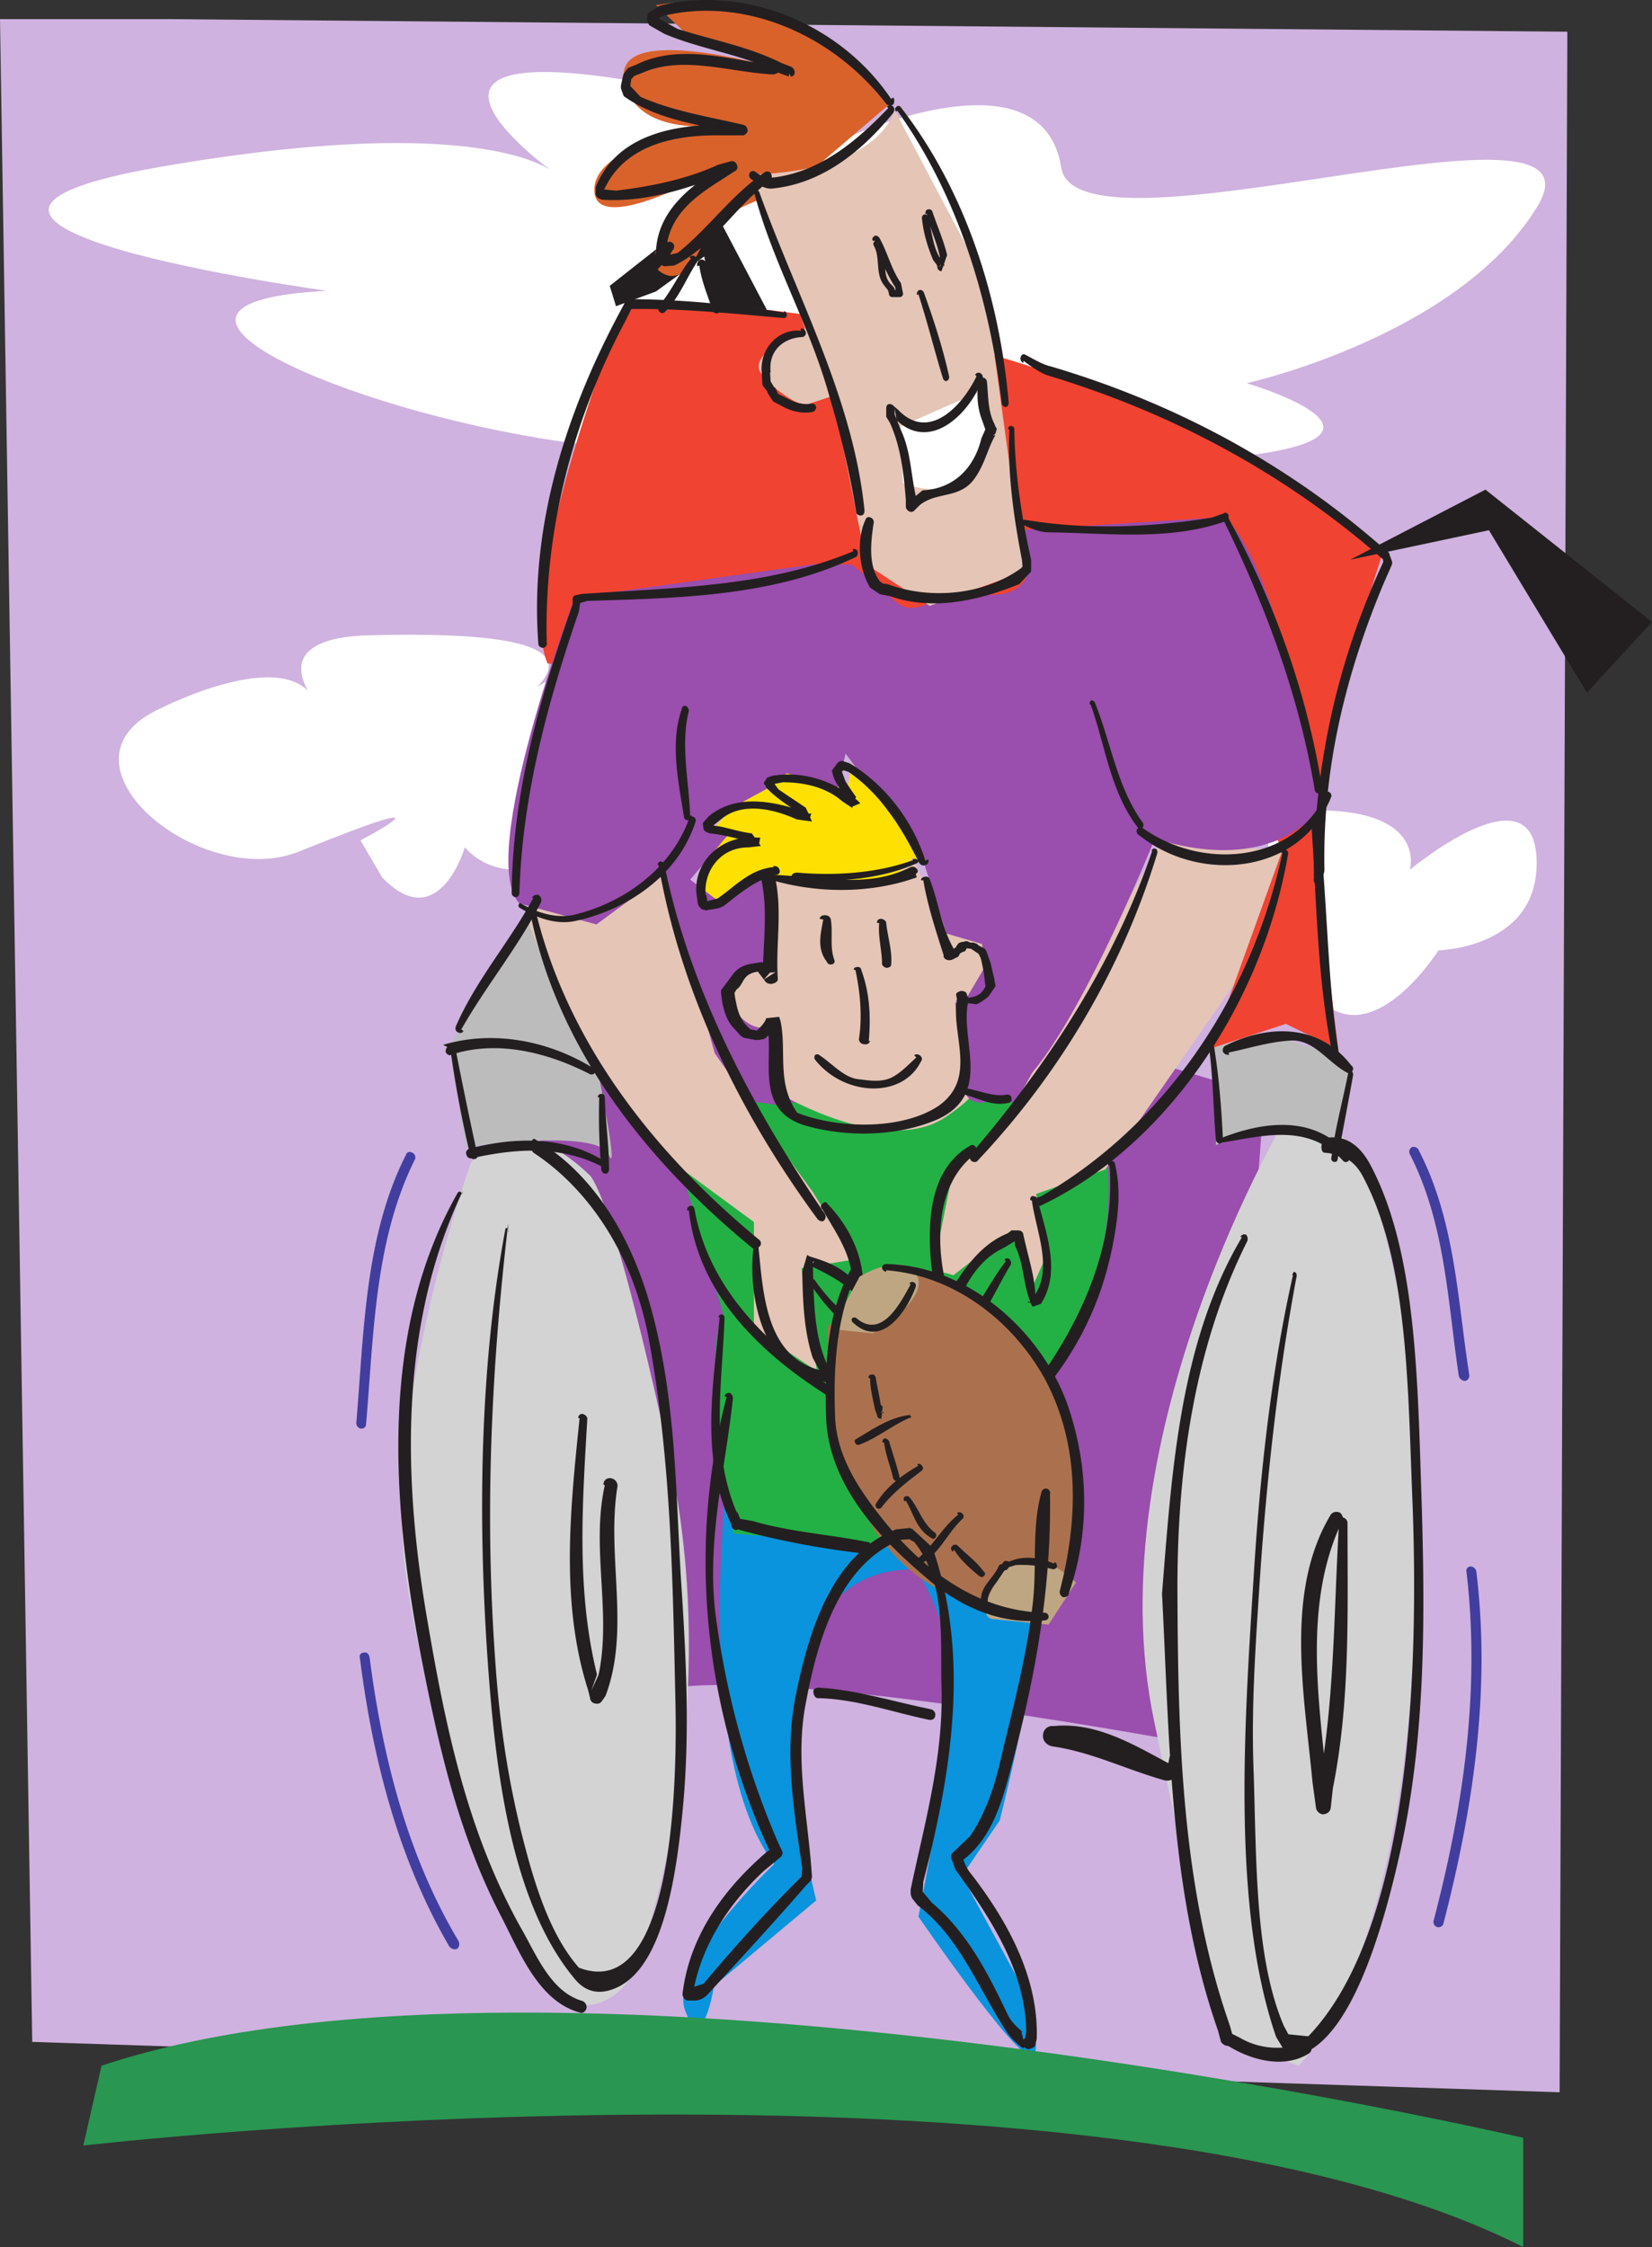
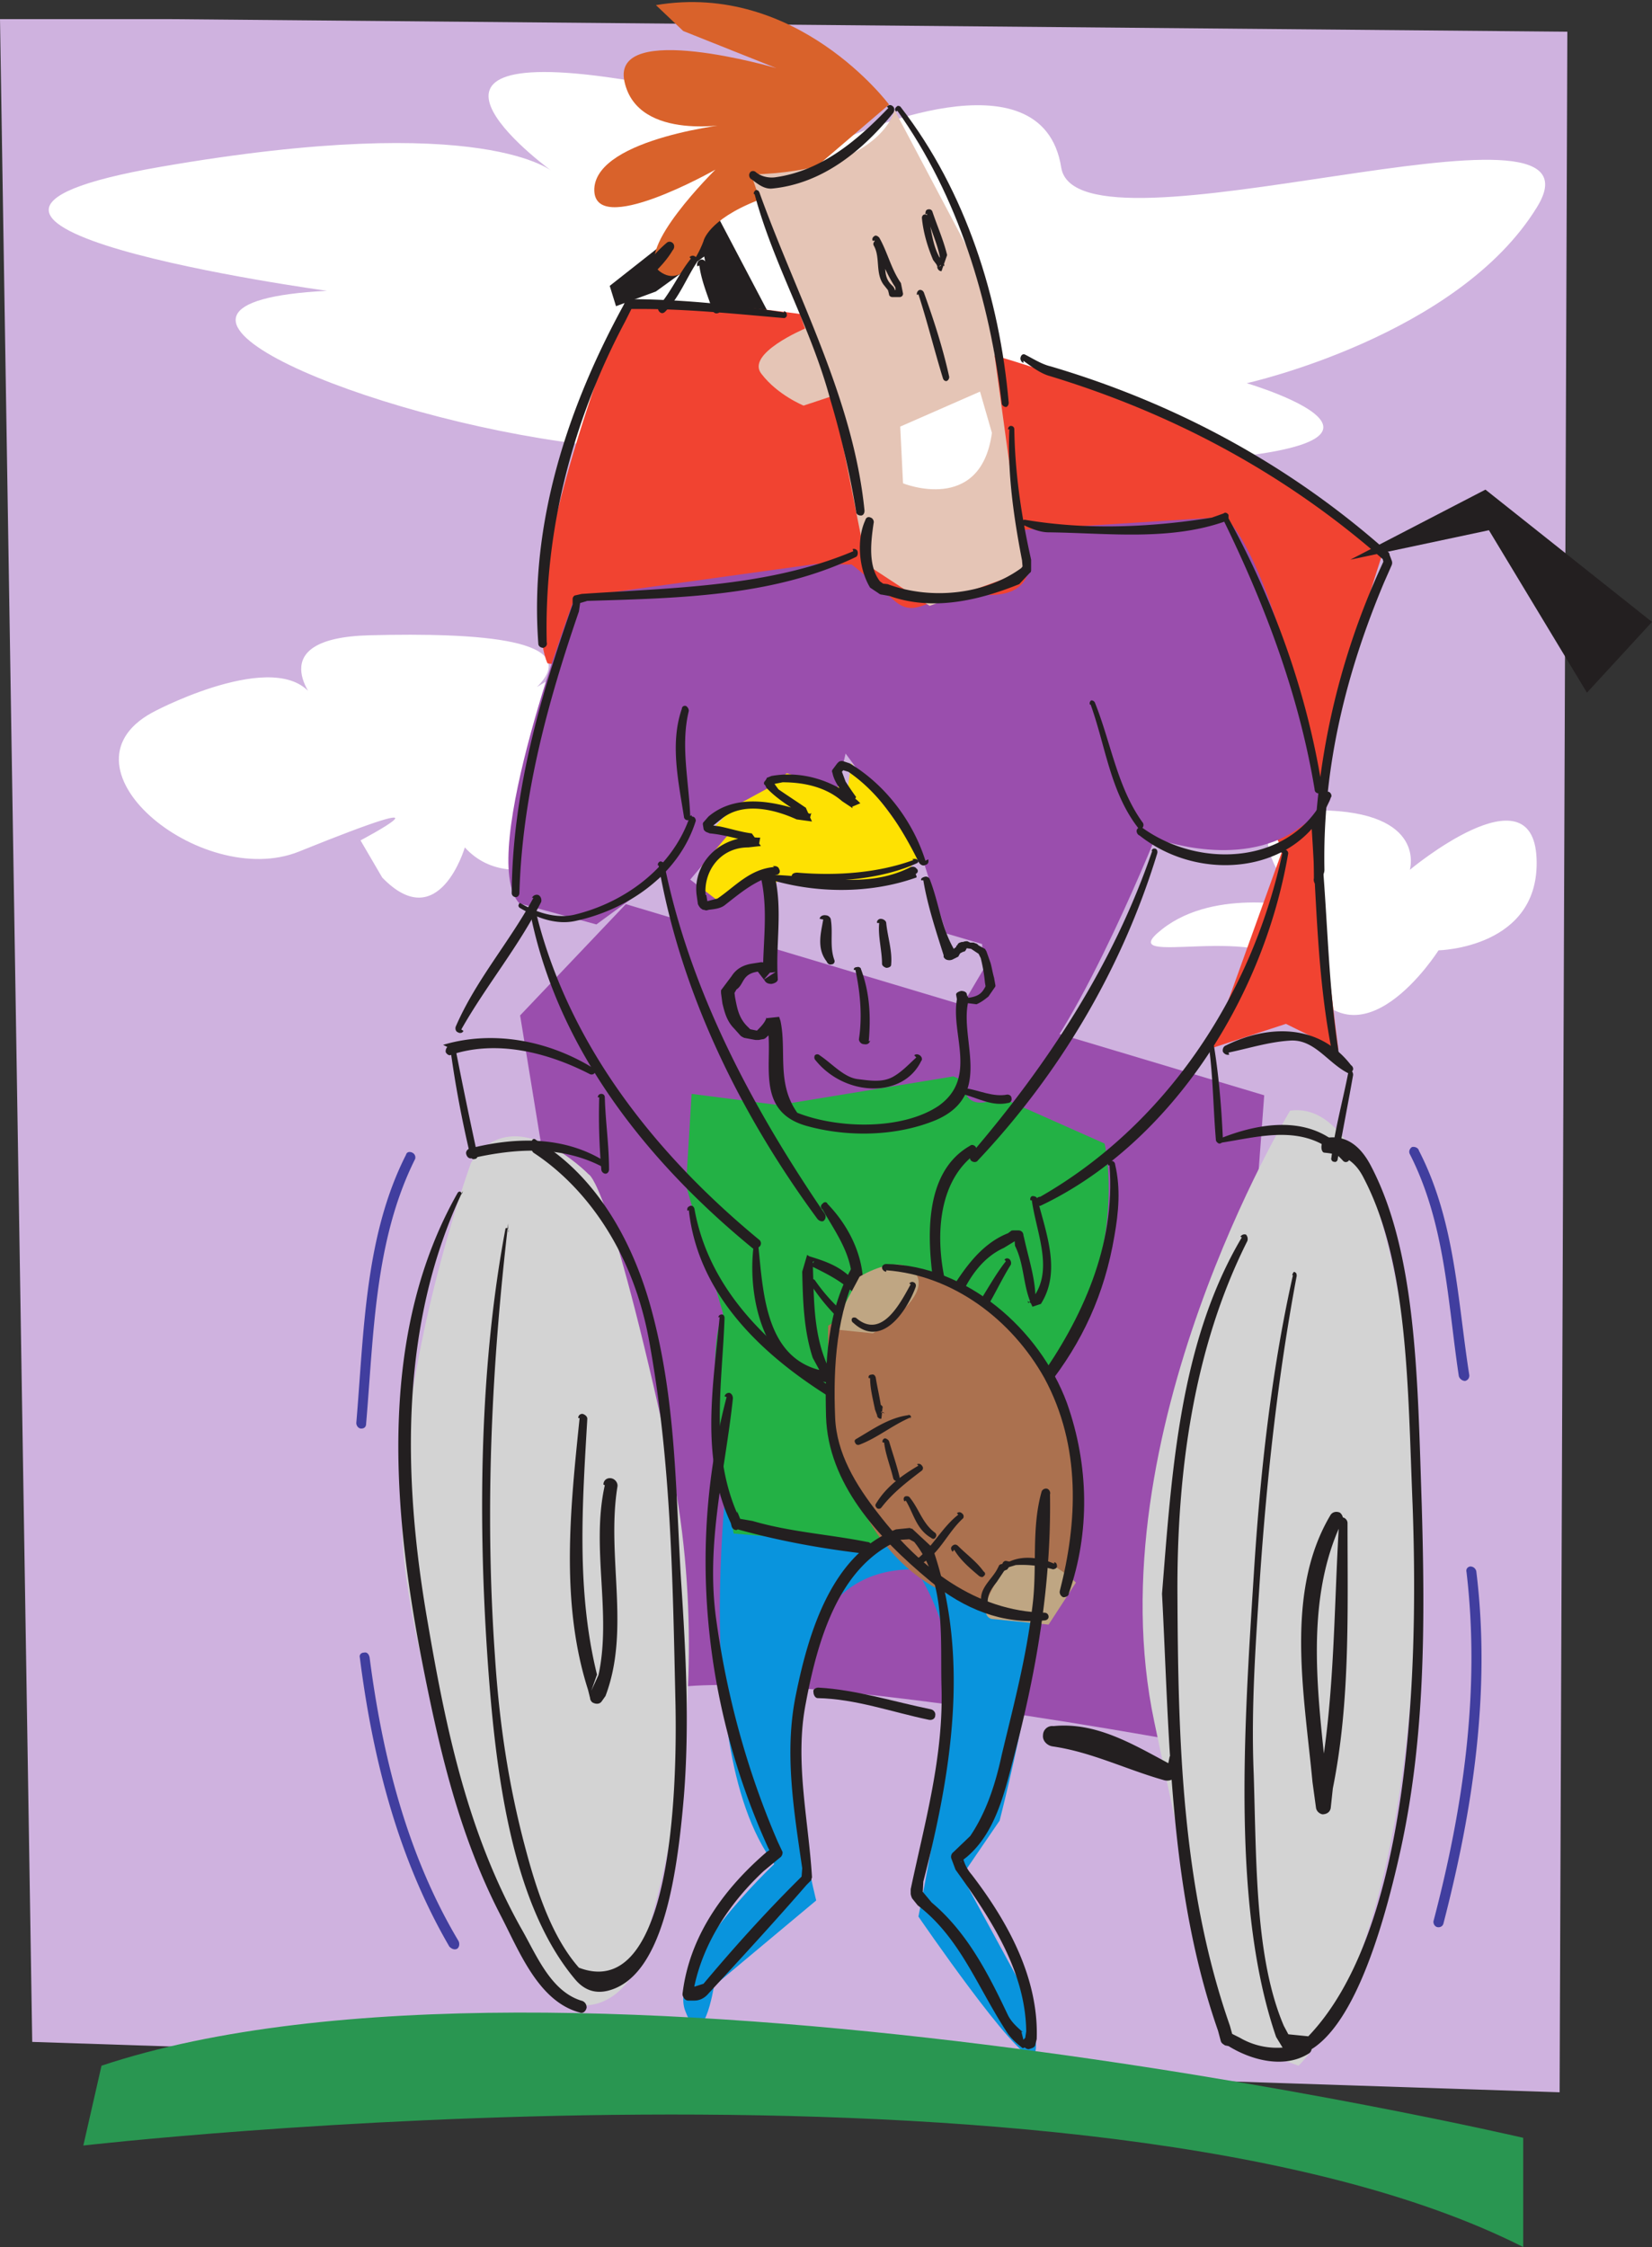
<svg xmlns="http://www.w3.org/2000/svg" width="159" height="216.179">
  <rect width="100%" height="100%" fill="#333333" stroke="none" />
  <path fill="#cfb2df" d="m16.305 1.84 134.547 1.21-.743 198.242-147.007-4.847L0 1.839h16.305" />
  <path fill="#fff" d="M102.14 16.12c1.548 9.633 53.426-8.69 45.813 3.77-7.613 12.465-27.96 16.977-27.96 16.977s23.784 7.007-14.079 7.812c-37.73.879-28.434-6.129-28.434-6.129s-3.03 6.871-23.582 3.906c-20.546-2.964-44.464-13.335-22.433-14.48 0 0-47.43-6.469-16.035-11.922 31.465-5.457 37.863.54 37.863.54S35.711 3.995 59.426 7.565c23.715 3.57 22.164 5.656 22.164 5.656s18.73-8.621 20.55 2.899M28.77 81.93c-9.434 3.773-24.254-8.419-13.676-13.606 0 0 12.531-6.532 15.293-.809 0 0-5.457-6.129 5.187-6.398 10.645-.27 20.684.402 16.102 4.984 0 0 9.906-6.465 10.039 1.145.203 7.613-4.445 8.62-4.445 8.62s12.734 3.301.808 4.919c0 0-8.558 5.996-13.34.742 0 0-2.492 8.554-7.953 2.894l-2.086-3.57s10.578-5.59-5.93 1.078m96.547 11.856c-3.101-5.59-18.73-.27-13.476-4.38 5.187-4.105 13.676-2.085 13.676-2.085s-8.825-9.5 1.55-9.364c10.309.137 8.625 5.727 8.625 5.727s11.79-9.836 12.196-1.148c.402 8.691-9.434 8.894-9.434 8.894s-7.746 12.258-13.137 2.356" />
  <path fill="#9a4ead" d="m60.234 86.984 61.442 18.39-4.649 62.778s-43.32-8.285-53.898-5.457c-10.645 2.828-8.89-39.407-8.89-39.407l-4.18-25.597 10.175-10.707" />
  <path fill="#0994dd" d="M70.813 135.011s-5.258 32.399 3.703 44.324c0 0-10.309 9.7-8.555 14.145 1.684 4.445 2.762-2.426 2.762-2.426l9.836-8.219s-8.422-32.062 9.566-31.859c0 0 3.168 4.445 3.438 10.305.335 5.93-3.168 23.105-3.168 23.105s9.5 13.875 10.914 13.402c1.414-.468-1.348-7.406-1.348-7.406l-5.387-9.902 3.637-5.324s6.129-23.575 3.84-30.446c-2.36-6.937-10.375-11.922-10.375-11.922l-18.864 2.223" />
  <path fill="#d3d3d3" d="M124.168 106.855s-18.93 31.187-13.07 58.805c5.797 27.617 6.875 30.582 6.875 30.582l7.004 2.492s14.015-12.598 10.918-64.262c0 0-2.024-28.965-11.727-27.617m-78.824 4.985s-8.559 23.507-6.266 39.808c2.29 16.234 10.781 39.406 15.293 40.957 4.45 1.547 6.672-2.899 6.672-2.899s9.094-23.035 3.367-49.644c-5.793-26.606-7.75-27.078-7.75-27.078s-7.207-7.41-11.316-1.145" />
-   <path fill="#bdbcbc" d="m117.094 101.398-.067 8.758s9.098-3.774 11.793.605l1.008-8.285s-7.543-4.512-13.34-2.559l.606 1.48m-66.09-13.472-7.68 12.664 1.48 9.766s12.598-1.817 13.747.676c1.074 2.492-.88-7.344-.88-7.344l-6.667-15.762" />
  <path fill="#23b145" d="m91.762 103.554 14.554 6.465s2.426 10.375-4.851 21.086l-10.309 18.117-20.547-1.684s-3.234-16.773-1.011-21.148l-3.57-12.328.538-8.824 8.356 1.078 16.84-2.762" />
  <path fill="#fee102" d="m88.73 81.93-6.804-8.485-.336 2.492-7.883-2.09-1.348 1.953-5.12 5.39.808 5.927 7.21-2.426s10.376 3.101 13.473-2.762" />
-   <path fill="#e5c5b6" d="m74.719 84.222-.473 8.824s-6.469-1.55-4.242 2.895c2.152 4.445 4.984 2.562 4.984 2.562l.336 6.871s10.04 5.926 15.7 2.086c5.66-3.84 1.75-3.906 1.75-3.906l-.876-7.344s5.32-.472 3.168-4.918c-2.156-4.445-5.054-3.972-5.054-3.972l-2.223-4.918s-1.684 4.851-13.07 1.82m36.918-3.098-15.223 27.348-4.652 3.906-1.953 9.766 1.953.539 5.66-4.379 1.754 5.93 1.75-3.906-1.211-5.458 6.668-2.359 13.207-18.996 3.84-11.719-11.793-.672M62.93 82.605l8.488 22.7 6.805 9.362 1.547 2.493 2.628 3.976-5.253.875 1.48 9.902-6.063-4.042v-10.305l-10.171-7.477-7.414-10.847-4.446-11.317 12.399-5.32" />
  <path fill="#231f20" d="m58.684 27.503 9.836-7.746 5.457 10.375-4.852 1.414-1.348-6.87-4.648 3.366-3.84 1.414-.605-1.953" />
  <path fill="#f14331" d="M60.234 28.984s-10.847 26.945-7.547 34.828l67.981 12.055 2.762 5.93-6.871 19.062 7.207-2.356 5.054 2.489s-2.425-17.715-1.754-24.586c.606-6.871 6.133-23.575 6.133-23.575s-27.086-23.375-72.965-23.847" />
  <path fill="#9a4ead" d="M117.906 49.734 97.895 51.01l1.144 2.965s.54 3.637-4.512 3.234c-5.12-.406-6.132 2.625-8.492.54-4.578-3.977-4.11-3.438-4.11-3.438l-3.3-.066-23.309 3.234s-9.5 24.988-5.324 29.437l7.41 2.02 6.606-4.852 4.781 17.246 3.168 4.512h1.953l.133-6.87s-4.918-.067-4.512-2.493c.336-2.492 2.762-3.434 2.762-3.434h1.414l.066-9.363-4.78 2.895-2.563-1.954 3.707-4.378-2.492-1.008 6.199-3.371 1.886-1.48 4.848 1.55.809-3.438 7.343 9.903 2.36 7.41 3.437 1.012.133 2.425-1.75 2.961-.137 7.344s-.742 4.445 4.446 1.547c5.258-2.895 13.949-24.45 13.949-24.45s7.95 3.032 13.61-.808c5.656-3.906 2.288-3.437 2.288-3.437s-4.043-21.688-9.16-26.672" />
  <path fill="#d9622b" d="M85.566 10.058S76.738-1.797 63.13.492l2.629 2.492 8.96 3.57S58.82 1.906 60.099 7.835c1.28 5.926 10.511 4.04 10.511 4.04S57.47 13.221 57.2 18.14c-.199 4.918 11.656-1.82 11.656-1.82s-7.882 7.75-5.386 9.77c2.558 1.952 4.242-2.9 4.242-2.9s.406-2.019 5.187-3.905c4.786-1.887 2.426-.47 2.426-.47l10.242-8.757" />
  <path fill="#e5c5b6" d="m72.293 16.792 5.187 14.82s-5.793 2.426-4.175 4.38c1.547 2.02 4.039 3.03 4.039 3.03l2.832-.94 3.234 16.23 6.063 3.976 9.097-3.3-3.843-28.09-8.622-16.3s-1.214 5.858-13.812 6.194" />
  <path fill="#fff" d="m94.324 37.675-7.68 3.367.27 5.457s7.477 3.032 8.555-4.851l-1.145-3.973" />
  <path fill="#231f20" d="M86.375 10.663c5.86 8.22 8.89 18.254 10.04 28.157 0 .136.198.336.401.336.137 0 .27-.2.27-.403-.875-10.035-4.11-20.343-10.375-28.425-.066-.137-.336-.204-.406-.067-.2.133-.2.336-.067.469l.137-.067" />
  <path fill="#231f20" d="M89.203 20.566c.336 1.683 1.281 3.234 1.348 4.984l-.203.133.406-.402h-.203l.336.336v-.133l-.067-.137v-.133c0-.07-.066-.136-.133-.203l-.273-.27c-.672-1.21-.738-2.558-1.074-3.84 0-.132-.137-.269-.34-.269-.133 0-.27.137-.27.336.137 1.418.54 2.762 1.079 4.043l.406.54-.067-.204v.137l.067.133v.136c.066.203.2.336.402.336l.54-1.55c-.337-1.415-.942-2.762-1.415-4.176-.066-.203-.27-.27-.472-.203-.2.07-.2.273-.2.472l.133-.066m-5.055 2.558c.543 1.551 1.079 3.098 2.024 4.516l.066.672.336-.473-.539.067h-.2l.337.273-.067-.273v-.133c-.07-.067-.07-.133-.136-.203l-.203-.203c-1.145-1.145 0-2.895-1.145-4.04-.066-.136-.27-.203-.402-.136a.327.327 0 0 0-.137.406c.676 1.145.137 2.625.945 3.77l.54.675-.137-.136.07.136.066.27c0 .133.133.27.336.27h.672c.203 0 .34-.137.34-.336l-.203-1.012c-.945-1.348-1.281-2.965-2.09-4.38-.133-.132-.336-.269-.473-.132-.132.066-.265.27-.132.469l.132-.067m4.247 5.188c.875 2.695 1.55 5.457 2.359 8.082.066.203.2.27.336.27.203-.067.27-.27.27-.403-.606-2.762-1.481-5.457-2.426-8.082-.067-.203-.27-.34-.473-.273-.133.07-.27.273-.2.472l.134-.066M85.5 10.394c-3.035 3.164-6.469 6.062-10.918 6.668-.605.07-1.348-.067-1.883-.54-.203-.132-.472-.066-.543.138-.133.199 0 .539.203.605.606.473 1.215.941 1.954.875 4.851-.473 8.69-3.637 11.656-7.273.136-.204.136-.473 0-.606-.203-.203-.403-.203-.606 0l.137.133M72.629 18.68c1.82 6.804 5.39 12.73 7.277 19.737a88.653 88.653 0 0 1 2.492 10.778c0 .27.204.402.473.402.203 0 .336-.203.336-.469-1.078-10.78-6.469-20.48-10.105-30.582-.067-.203-.204-.27-.336-.27-.137.067-.27.27-.204.403h.067" />
-   <path fill="#231f20" d="M77.074 31.816c-2.086-.203-3.906 1.617-3.77 3.906l.067 1.145c0 .066 0 .203.067.27l.472.605h-.066l.469.742c.07.133.136.133.203.203l.539.27c1.011.605 2.09.874 3.168.671a.504.504 0 0 0 .336-.472c-.067-.2-.204-.336-.407-.336-.672.136-1.277 0-1.953-.27l-1.347-.672.136.203-.406-.812h-.066l-.403-.672.067.27-.067-1.079.067.067c-.27-2.086 1.21-3.367 3.097-3.434.203-.066.34-.27.27-.472-.067-.27-.27-.403-.473-.336v.203m16.914 4.379c-1.281 2.691-4.515 6.398-7.547 3.23l-.472-.402c-.067-.067-.133-.137-.27-.137-.27-.066-.402.137-.402.406v.809l.336.539c1.078 2.356 1.347 4.918 1.55 7.41v.672c0 .133.067.27.133.336.204.203.473.27.676.07l.54-.539c1.683-1.347 3.906-.539 5.32-2.629.945-1.347 1.214-2.828 1.953-4.109l-.27.066a.506.506 0 0 0 .34-.468l.066-.137a.494.494 0 0 0-.136-.27l-.067-.203c-.672-1.277-.605-2.691-.742-4.039 0-.27-.2-.472-.402-.472-.203 0-.406.136-.406.402-.2 1.215-.133 2.496.34 3.707l.402 1.144-.067-.335-.472 1.078s0-.067.066-.137c-.738 2.965-2.762 4.851-5.656 4.984l-1.485 1.215.809.402v-1.144c-.473-2.156-.473-4.242-1.414-6.266l-.676-1.683.07.27v-.673l.2 1.145c3.304 3.098 7.074-.742 8.222-3.906a.439.439 0 0 0-.136-.606c-.204-.137-.403-.07-.54.133l.137.137M85.766 9.519C80.78 2.109 71.418-1.461 63.469.558l-.946.61c-.132.066-.203.199-.203.402l-.066.336c.066.203.137.406.27.539l1.413.808c3.641 1.551 7.547 1.953 11.051 3.774l.942.336V6.42h-.2c-4.785-.406-9.972-2.425-14.488-.203l-.672.27c-.066 0-.066.066-.136.066l-.403.54c0 .066-.066.136-.066.202l-.203.942v.27l.27.741c3.3 2.356 7.277 2.696 10.98 3.637l.406.067v-.942h-1.012c-4.851-.137-10.98.672-13.07 5.996v.469c-.066.203.066.473.27.61l.335.132c4.246.27 8.22-1.078 12.063-2.558l.605-.137-.34-.942-.265.133c-3.168 1.887-6.805 4.38-6.875 8.692l.137.605c.066.067.066.203.132.203l.27.27a.53.53 0 0 0 .34.133l.875-.067c3.703-1.75 5.93-5.793 9.297-8.219.132-.132.132-.472 0-.671-.137-.204-.473-.204-.606-.067-3.168 2.153-5.39 5.387-8.355 7.746l-1.281.27.335.133-.265-.27.133.27.066-1.348c.54-3.031 3.031-4.715 5.39-6.195l1.145-.743c.203-.066.27-.335.203-.539-.066-.27-.336-.472-.605-.402l-1.215.336c-3.098 1.414-6.465 2.086-9.836 2.492l-1.414-.137.203.137.402-.742c2.09-3.703 6.536-4.578 10.446-4.578h2.625a.621.621 0 0 0 .406-.406c0-.27-.137-.54-.406-.606l-.875-.203c-3.031-.672-6.13-1.21-9.028-2.492l-1.011-1.078v.27l.136-1.009-.07.2.406-.47-.203.134 1.551-.606c3.773-1.281 7.95.203 11.926.403.402 0 .808-.403 1.21-.606l.54.809c.203 0 .27-.133.336-.27.066-.27-.067-.539-.336-.672l-.875-.34c-3.235-1.613-6.672-2.222-10.04-3.3l-2.221-1.21.203.472v-.336l-.07.27.539-.406c7.75-1.953 16.371 1.617 21.629 8.422a.521.521 0 0 0 .672.066c.136-.203.136-.54 0-.676l-.203.137" />
  <path fill="#231f20" d="M97.152 41.312c-.199 4.176.407 8.422 1.215 12.598l.067.808.066-.336-.2.266c-3.503 2.562-8.69 3.101-12.87 1.55l-.606-.066.336.133-.469-.336c-1.148-1.48-.878-3.773-.609-5.59.066-.203-.066-.472-.27-.539-.269-.133-.468 0-.539.27-.808 1.75-.671 4.578.473 6.465l.809.539a.52.52 0 0 0 .336.136l.742.133c4.176 1.48 8.625.406 12.465-1.144l1.011-1.078c.133-.067.133-.2.133-.336v-.942c-.941-4.176-1.55-8.285-1.617-12.531 0-.203-.133-.336-.336-.336-.137 0-.27.133-.27.336h.133M79.234 88.464c-.203 1.215-.675 2.762.336 4.043.067.203.27.336.47.27.202 0 .339-.203.269-.406-.47-1.278-.133-2.56-.336-3.84 0-.27-.27-.47-.47-.47-.339-.07-.608.134-.608.337l.34.066m5.386.336c-.133 1.281.27 2.63.27 3.91 0 .2.203.336.406.403.27 0 .469-.137.469-.27.136-1.347-.336-2.695-.47-4.043 0-.199-.269-.402-.538-.402-.203 0-.406.203-.336.402h.2m-2.29 4.516c.473 2.222.672 4.512.336 6.668 0 .203.203.472.473.472.336.067.539-.07.605-.34l-.133.07c.2-2.292.133-4.581-.742-6.937 0-.136-.203-.273-.406-.203-.2 0-.336.133-.27.27h.137m5.859 8.418c-.738.672-1.414 1.414-2.289 1.887-1.011.539-2.222.335-3.3.203-1.348-.137-2.493-1.485-3.707-2.293a.326.326 0 0 0-.47 0c-.07.136-.07.34.067.472 2.828 3.504 8.422 3.707 10.172.067.137-.133.066-.403-.133-.54-.203-.132-.406-.132-.539 0l.2.204m-.27-18.996c-3.3 1.215-7.274 1.55-11.184 1.215-.336 0-.539.132-.539.335 0 .204.27.403.61.403v-.067c3.972.336 8.218-.132 11.382-1.55.204-.067.27-.266.137-.336-.137-.133-.336-.133-.539-.067l.133.067" />
  <path fill="#231f20" d="M88.867 84.69c.403 2.427 1.211 4.852 1.953 7.208v.137c0 .066.067.136.133.203.137.133.473.199.742.066l.54-.27c.07-.136.136-.269.203-.335l.269-.137c.133 0 .203-.066.27-.2l.066-.136v-.133l-.27.2.27-.067.066-.066h-.336l.27.066.473.066-.137-.066.203.137.606.402-.067-.133.27.54c.203.804.336 1.613.406 2.355l.066.406.067-.203-.133.27c-.27.472-.54.874-1.688 1.007l-.402-.133.54.204-.138-.27v.066l-.066-.27c-.066-.202-.336-.269-.54-.269-.269.067-.538.203-.472.403l.07.406c-.605 3.367 2.02 7.543-1.753 10.238-3.504 2.36-9.7 2.223-13.61.676-2.02-2.832-1.008-5.93-1.617-8.828l-.133-.402-1.281.136.066-.07c-.132.473-.539.875-.941 1.281l-.133.133.403-.2-.336.067h.199l-1.008-.203.402.203-.336-.336c-.945-.875-1.078-1.886-1.28-2.898l-.067-.54-.067.27.27-.472c.808-.54.469-1.614 2.355-1.75h.203l-.671-.27.199.336c.203.27.472.61.676.879l-.067-.137c.067.27.336.403.672.403.406-.067.676-.266.606-.536v-.07c-.2-3.23.472-6.465-.27-9.7l-.133-.401-.945.468.203.07c4.582 1.481 9.973 1.547 14.484-.07.07 0 0-.199-.066-.336.27-.132.27-.402.066-.539-.132-.199-.468-.199-.671-.066-4.313 2.156-9.297.672-13.946.672l.606-.469c-.137-.07-.27-.07-.407-.07-.336 0-.605.273-.605.472l.137.676c.605 2.961.132 5.926.132 8.824.407 0 .81 0 1.215-.07l-1.148.742.879-1.008-.473-.406c-.137-.203-.406-.27-.676-.27l-.875.137c-.808.133-1.48.47-1.953 1.211l-1.011 1.348v.27l.136 1.007c.203.809.403 1.684 1.145 2.426l.605.676c.067.066.203.133.34.2l1.078.202h.336l.336-.066a.5.5 0 0 0 .336-.137l.809-.738v-.067l-.672-.34c.672 3.235-1.348 8.22 3.84 9.633 3.906 1.078 8.62 1.012 12.464-.605 5.457-2.426 2.223-7.613 3.032-11.317l-.137-.742-1.012.137.274.54s0 .065.066.065l1.617.204c.469-.204.809-.473 1.145-.743l.605-.875c.067-.066.067-.136.067-.203l-.133-.742c-.137-.469-.203-.941-.336-1.414l-.406-1.144c-.067-.067-.067-.133-.133-.204l-.61-.336-.132-.132c-.137-.07-.203-.07-.336-.137h-.473.133l-.27-.133c-.132 0-.27 0-.402.067h-.133l-.203.066c-.137.066-.203.137-.203.203l-.137.133v.137l.203-.204-.738.54h-.07l-.336.203.808.27-.136-.743c-1.211-2.156-1.414-4.445-2.29-6.668-.066-.137-.269-.27-.472-.203-.27.066-.402.203-.336.336h.203" />
  <path fill="#231f20" d="M89.07 82.808c-1.148-3.64-3.707-7.21-7.277-9.363l-.606-.203c-.203-.067-.406 0-.472.066l-.137.137-.402.539c-.067.066-.137.199-.067.336l.067.27c.336 1.144 1.347 2.019 1.82 3.163v-.132l.809-.34-.27-.266c-2.293-1.887-5.258-2.898-8.289-2.36l-.336.137c-.066 0-.137.067-.137.133l-.132.203-.067.067c-.07.136-.07.27.067.336l.132.27c1.149 1.214 2.63 2.019 3.977 2.964l.137.203.199-.742-.133.066c-3.234-1.21-7.074-2.02-9.77.27l-.472.539c-.066.066-.066.137-.066.203l.066.402c0 .137.137.27.27.34l.335.133c1.485.133 2.899.606 4.313.875l.406.27.133-.739h-.27c-3.503-.34-6.199 2.422-5.859 5.453l.133.946c.066.133.137.27.27.402l.203.137c.132 0 .27.066.335.066l.27-.066c.605-.067 1.145-.137 1.55-.473 1.548-1.21 2.966-2.426 4.985-2.898.27-.067.336-.336.203-.54-.066-.265-.406-.335-.605-.265l.133.066c-2.36.2-3.774 1.887-5.457 3.032l-1.282.336.34.066-.203-.133.203.203-.137-.812h-.066c-.203-2.219 1.348-4.578 4.11-4.578l1.21-.137-.875-1.21c-1.078-.134-2.09-.474-3.097-.673l-.946-.136.204.335v-.402l-.067.27 1.012-.809c2.02-1.617 4.984-.945 7.207.066l1.48.204-.605-1.348.07.066c-.879-.605-1.82-1.21-2.695-1.816l-.54-.742-.07.336.07-.067.134-.203-.204.203 1.012-.203c2.09 0 4.18.473 5.727 1.82l1.011.672-.066-.27.402-.808a29.396 29.396 0 0 1-1.011-1.48l-.403-1.078-.066.27.402-.474-.066.137.133-.137-.403.137.672.203c3.235 2.223 5.188 5.524 6.805 8.754.137.203.406.34.61.203.269-.066.335-.27.269-.539l-.27.137M82.129 53.03c-8.152 3.438-17.246 3.505-26.14 4.11l-.606.137c-.137 0-.27.203-.27.336v.539c-3.101 8.824-5.793 18.054-5.863 27.754a.39.39 0 0 0 .406.402c.203 0 .336-.203.336-.402.27-9.43 2.762-18.457 5.727-27.082l.136-.942v-.199l-.27.402.942-.27h-.132c8.824-.269 18.054-.405 26.003-4.241.137-.07.204-.34.137-.543-.07-.2-.34-.266-.472-.2l.066.2M49.992 87.32c1.684 1.011 3.57 1.683 5.39 1.281 5.052-1.078 9.97-4.45 11.587-9.633 0-.203-.133-.406-.336-.406-.133-.067-.336.066-.336.27-1.75 4.78-6.266 8.015-10.98 9.16-1.688.406-3.57-.133-5.188-1.075-.07-.07-.203 0-.203.133-.067.067 0 .203.066.27" />
  <path fill="#231f20" d="M66.43 78.496c-.133-3.438-.942-6.805-.133-10.106a.57.57 0 0 0-.27-.469c-.203-.07-.402.067-.402.27-1.148 3.297-.34 6.937.2 10.37 0 .204.202.407.472.337.203 0 .336-.2.27-.469l-.137.067m32.14-27.954c.739.336 1.547.672 2.356.672 5.726.067 11.789.875 17.246-1.144l-.54-.203.204.34c3.977 8.148 7.21 16.769 8.691 25.73 0 .27.203.402.473.402.203 0 .336-.203.27-.402-1.415-9.094-4.582-17.988-9.028-26.07v-.336c-.137-.203-.336-.27-.472-.137l-1.145.406c-5.863.942-12.059 1.211-17.988.203-.137 0-.336.067-.336.27-.07.2.066.402.27.402v-.133" />
  <path fill="#231f20" d="M127.605 76.406c-3.097 6.668-11.925 7.343-17.652 3.234-.2-.133-.469 0-.539.203-.066.203.07.469.27.54 5.93 4.714 15.566 3.636 18.394-3.641.133-.133.067-.403-.133-.536a.351.351 0 0 0-.472.133l.132.067" />
  <path fill="#231f20" d="M104.969 67.785c1.414 3.906 1.886 8.351 4.515 11.789.133.203.336.203.47.066.136-.133.136-.402 0-.539-2.427-3.367-3.032-7.68-4.579-11.52a.377.377 0 0 0-.34-.199c-.133.067-.2.27-.133.403h.067m18.461 14.281c-3.032 14.078-11.52 26.336-23.313 33.074-.27 0-.402.203-.402.402 0 .27.2.473.402.473 12.13-5.727 21.36-19.398 23.852-33.816.066-.2-.067-.403-.27-.47-.203 0-.336.067-.406.27l.137.067m-12.532-.203c-3.773 11.047-10.175 20.68-17.449 29.168-.136.203-.136.539.067.672.203.136.472.136.605-.067 7.75-8.219 13.813-18.254 17.25-29.504.067-.203 0-.402-.137-.472-.203-.067-.336 0-.402.203h.066m-59.761 6.468c2.761 13.067 11.523 23.778 21.425 31.86 0-.067.067-.203.067-.27.203.137.406.137.539-.066a.438.438 0 0 0-.133-.606c-9.703-8.015-18.125-18.39-21.36-31.12-.066-.137-.269-.27-.472-.204-.133.067-.2.27-.133.406h.067m12.261-5.054c2.157 12.394 7.95 24.047 15.297 34.02.2.198.47.269.606.132a.513.513 0 0 0 .066-.672c-6.937-10.172-12.937-21.355-15.43-33.613-.066-.203-.269-.27-.402-.27-.137.067-.27.2-.203.403h.066" />
  <path fill="#231f20" d="M92.84 105.304c1.418.406 2.695 1.145 4.18.809.199 0 .402-.203.335-.473 0-.2-.203-.336-.402-.336-1.348.27-2.695-.402-3.976-.605-.204-.067-.403.066-.403.27-.07.269.067.472.266.472v-.137m13.95 6.805c.605 7.746-2.696 14.816-6.806 20.61-.07-.067-.136-.134-.203-.2-.27 0-.406.27-.27.539.067.27.337.402.54.336.27 0 .672.133.742 0 3.367-4.242 5.523-8.89 6.465-14.484.406-2.29.61-4.579.07-6.868 0-.203-.203-.406-.406-.34-.203 0-.336.204-.27.407h.137" />
  <path fill="#231f20" d="M99.645 132.921c-2.895-.468-4.918-2.289-7.207-4.11-.133-.132-.407-.065-.473.138-.133.203-.067.472.137.539a11.239 11.239 0 0 0 7.41 4.039.508.508 0 0 0 .472-.336.511.511 0 0 0-.34-.473v.203" />
  <path fill="#231f20" d="M96.816 121.335c-1.82 2.293-2.898 5.254-5.254 7.008-.203.133-.269.336-.136.54.07.198.336.269.472.198 2.696-1.546 3.774-4.847 5.391-7.41a.517.517 0 0 0-.137-.535c-.199-.137-.402-.07-.468.067l.132.132m-30.519-4.918c.941 8.692 7.883 14.618 14.55 18.594.204.203.473.067.61-.137.133-.199.066-.539-.137-.671l-.066.066c-6.402-4.043-12.938-9.633-14.418-17.984-.066-.204-.203-.336-.406-.27-.2.066-.336.203-.27.473l.137-.07m11.723 7.14c2.156 3.3 5.187 5.863 8.757 7.14.137.137.336.067.473-.066a.521.521 0 0 0-.137-.539c-3.367-1.617-6.465-3.703-8.687-6.937a.324.324 0 0 0-.473 0 .324.324 0 0 0 0 .472l.067-.07" />
  <path fill="#231f20" d="M85.566 130.226c-1.754 1.215-2.832 3.3-4.988 4.043-.2.137-.27.336-.2.539.134.137.337.27.47.203 2.293-.742 3.37-3.031 5.12-4.379a.324.324 0 0 0 0-.472.415.415 0 0 0-.468-.067l.066.133m-13.003-10.574c-.743 5.254 1.078 12.867 7.074 13.336l.133.07a.53.53 0 0 0 .34-.137c.269-.203.269-.539.066-.808l-.406-.47c-1.547-3.233-1.415-6.804-1.547-10.241l.132-.067-.335.54.066-.067c1.348.672 2.629 1.281 3.84 2.355l.27.274c.07.133.202.2.406.2.27 0 .472-.2.472-.54v-.27c.067-2.964-1.347-5.859-3.437-8.015-.067-.203-.336-.203-.473 0-.203.137-.203.406 0 .539 1.145 2.023 2.695 4.11 2.832 6.602l.067 1.144v-1.008c-1.215-1.281-2.63-1.754-4.176-2.226l-.203-.133-.473 1.617c.066 2.762.133 5.59 1.012 8.285l1.21 2.223.337-.942-1.008-.136c-5.188-1.414-5.324-7.746-5.797-12.125-.067-.133-.133-.27-.266-.27-.136 0-.203.137-.136.27m26.746-4.176c.472 3.367 2.359 7.14-.336 9.902l-.067-.203.739.473v-.137c.136-2.152-.606-4.242-1.075-6.398l-.07-.27c0-.27-.2-.469-.473-.469h-.468c-.137 0-.204 0-.27.067l-.27.203c-2.898 1.144-4.582 3.973-6.199 6.598l-.066-.067.808.067-.136-.27c-1.48-4.715-1.547-10.98 2.426-13.941.203-.137.203-.407.066-.676-.133-.2-.402-.266-.54-.133-4.648 2.629-4.175 9.363-3.366 14.281l.675 1.278-.07-.27 1.688-.402c.875-2.09 2.222-4.11 4.308-5.051l1.215-.742h-.27.27l.27.066-.473-.472.066.945c.946 1.887.743 3.973 1.684 5.86l.809-.27c1.957-3.098.539-6.668-.336-10.102-.067-.203-.27-.27-.473-.27-.133 0-.266.2-.2.403h.134m18.933-14.211c1.953-.406 3.84-1.012 5.86-1.148 2.359-.2 3.64 2.09 5.593 3.101.2.067.403 0 .473-.203.133-.137.066-.406-.137-.539-3.168-4.11-8.152-3.84-12.058-1.887-.203.067-.34.336-.27.606.133.203.336.336.606.27l-.067-.2m-.808 8.688c3.972-.606 8.421-2.02 11.855 1.75a.354.354 0 0 0 .54-.067c.136-.203.066-.402-.134-.605-3.3-3.973-8.558-3.032-12.465-1.414 0 0 .067-.067.137-.067-.137 0-.203.133-.203.266.066.07.133.137.27.137" />
  <path fill="#231f20" d="M129.762 103.218c-.54 2.762-1.278 5.387-1.617 8.149-.067.203.066.406.27.406.136.066.335-.07.335-.27.473-2.695 1.012-5.39 1.484-8.086 0-.199-.066-.336-.203-.402-.203 0-.336.066-.336.203h.067m-13.472-3.031c.468 3.164.468 6.328.737 9.496 0 .133.203.336.34.336.2 0 .336-.203.336-.336-.137-3.168-.406-6.398-.945-9.566-.067-.133-.2-.27-.336-.27a.38.38 0 0 0-.203.34h.07m12.598 1.343c-1.215-7.542-1.078-15.152-2.024-22.765 0-.203-.199-.336-.402-.27-.203 0-.336.204-.27.403.54 7.613.54 15.156 2.09 22.703a.61.61 0 0 0 .403.402c.27-.066.336-.27.336-.472h-.133M75.46 30.062c-4.718-.738-9.433-1.211-14.147-1.277h-.81c-.136 0-.339.132-.339.27l-.2.401c-5.257 9.633-9.026 20.817-8.151 32.47 0 .269.269.402.468.402.27-.067.407-.27.34-.536-.27-10.98 2.625-21.625 7.543-30.855l.742-1.48-.336.269h1.078c4.582 0 9.164.473 13.813.875.133 0 .27-.133.27-.27 0-.199-.07-.335-.27-.402v.133m-18.395 72.684c-4.379-2.696-9.703-3.637-14.418-2.223.133.066.27.133.407.203-.137.133-.203.402-.137.539.137.2.336.336.539.2 4.313-1.415 9.164-.27 13.34 1.886.203.066.402 0 .473-.203.132-.2 0-.469-.204-.54v.137m1.211 9.028c-4.039-2.563-8.824-2.36-13.07-1.281-.2.066-.402.27-.336.539.07.27.27.472.54.402 4.179-.941 8.624-1.277 12.667.875.2.137.402 0 .473-.2.066-.202-.07-.405-.203-.472l-.07.137" />
  <path fill="#231f20" d="M43.324 100.726c.469 3.57 1.145 7.07 1.953 10.508.067.199.2.336.403.27.203 0 .336-.204.27-.407a478.098 478.098 0 0 1-2.157-10.441c-.066-.2-.203-.27-.336-.27s-.27.203-.203.34h.07m14.348 4.848c-.067 2.359 0 4.582.203 6.937 0 .203.203.406.402.406.203 0 .34-.203.34-.406 0-2.355-.34-4.578-.406-6.937 0-.2-.133-.336-.336-.336s-.336.136-.336.336h.133m-13.274-6.532c2.36-4.18 5.461-7.882 7.684-12.261.066-.203 0-.54-.27-.676a.502.502 0 0 0-.609.273h.137c-2.29 4.243-5.524 7.88-7.477 12.39-.07.204 0 .474.2.54.203.137.472.07.539-.133l-.204-.133M98.5 34.71c.742.54 1.55 1.145 2.36 1.414 11.386 3.438 22.367 9.028 32.203 17.649l.136.137-.137-.204.137.54.067-.473-.336.742c-4.11 8.961-6.535 19.2-6.47 29.977-.065.27.067.539.204.605.2.066.402 0 .402-.27.137-.406.407-.742.407-1.144-.203-10.105 2.222-19.266 5.726-27.617l.742-1.684a.586.586 0 0 0 0-.472l-.203-.54c0-.136-.07-.203-.136-.269l-.809-.676c-9.633-8.351-20.48-13.875-31.664-17.176-.875-.203-1.684-.738-2.492-1.144-.137-.067-.336 0-.407.27-.066.203.07.472.27.538v-.203m-37.93-6.195c1.414-1.484 3.098-2.629 4.176-4.445.137-.137.203-.407.07-.61-.136-.199-.406-.27-.609-.132-1.617 1.347-2.762 3.164-4.176 4.714-.136.204-.136.54.067.743.203.199.539.132.675-.067l-.203-.203m6.739-2.965c.199 1.48.808 2.895 1.277 4.313.07.199.27.336.473.27.203 0 .27-.27.27-.407-.204-1.547-.876-2.965-1.349-4.445-.132-.203-.335-.403-.605-.27-.203.067-.336.336-.27.606l.204-.067m-.809-.672c-1.148 1.414-1.887 3.164-3.102 4.578-.132.137-.066.407.07.54.2.203.403.136.54 0 1.344-1.348 2.02-3.165 3.031-4.715a.439.439 0 0 0-.137-.606c-.203-.137-.402-.066-.539.067l.137.136" />
  <path fill="#ab714f" d="M88.598 122.28s19.605 3.637 14.214 30.243l-9.164 1.617s-14.484-2.086-13.945-26.605l8.895-5.254" />
  <path fill="#bfa683" d="M103.555 152.253s-4.649-4.715-7.278-.672c-2.629 3.973-.808 4.176-.808 4.176l5.457.54 2.629-4.044M82.734 122.82s4.043-2.492 5.457-.203c1.418 2.289-4.175 5.656-4.175 5.656l-3.977-.402 2.695-5.051" />
  <path fill="#231f20" d="M85.297 122.21c6.398.473 12.058 4.715 15.226 10.375 3.57 6.602 3.164 13.946 1.48 20.477-.065.27.138.539.337.605.27 0 .539-.132.539-.402 2.023-5.793 1.957-12.258-.2-18.32-2.628-7.075-9.636-13.203-17.382-13.34-.203 0-.406.137-.406.34 0 .199.203.402.406.402v-.137m-3.102-.605c-2.625 4.312-2.828 9.633-2.691 14.683.2 6.403 4.918 11.59 10.035 15.832 3.234 2.696 7.008 4.176 10.984 3.774.2 0 .403-.137.403-.34 0-.2-.133-.402-.403-.402-6.535-.137-11.925-4.246-15.968-9.5-2.223-2.828-4.043-5.86-4.176-9.293-.203-4.985.133-10.106 2.355-14.485.07-.203-.066-.402-.199-.472-.203-.133-.406-.067-.472.136l.132.067" />
  <path fill="#231f20" d="M87.383 136.156c-1.883.27-3.367 1.347-4.985 2.289-.132.07-.203.203-.066.406.066.133.203.2.402.133 1.754-.672 3.168-1.887 4.918-2.625 0 .066-.066.066-.066.133.066-.067.137-.133.066-.27-.066-.066-.132-.133-.27-.066m1.013 4.851c-1.618.942-3.168 2.086-4.11 3.703-.066.133 0 .27.137.403.133.07.27.07.402-.067 1.078-1.414 2.492-2.492 3.906-3.57a.32.32 0 0 0 0-.469.353.353 0 0 0-.468-.136l.133.136m3.839 4.715c-1.48 1.145-2.355 2.895-3.773 4.11-.133.066-.133.265-.066.402.136.203.27.27.406.133 1.683-1.008 2.422-2.961 3.906-4.309a.36.36 0 0 0-.133-.473.33.33 0 0 0-.472 0l.132.137m-8.488-13.137c0 1.012.27 2.02.473 3.032l.203.539c0 .203.133.27.27.336h.132c.067-.403.067-.739.133-1.145-.133-.203-.336-.336-.535-.203-.203.07-.274.27-.137.473.336.066.606.203.875.336l-.402-.067h.066l-.066-.808c-.137-.875-.336-1.684-.473-2.56-.066-.202-.203-.335-.402-.269-.203 0-.34.133-.27.336h.133" />
  <path fill="#231f20" d="M85.094 138.78c.133 1.15.605 2.294.875 3.438.066.203.203.27.406.27.133-.067.27-.203.2-.403-.27-1.148-.673-2.293-1.009-3.437-.066-.133-.27-.27-.406-.27-.203.067-.27.27-.203.403h.137m2.09 5.593c.738 1.211 1.007 2.762 2.425 3.57.133.134.336.134.403 0a.324.324 0 0 0 0-.472c-1.211-.875-1.551-2.289-2.426-3.367-.066-.137-.27-.203-.473-.137-.133.067-.199.27-.066.473l.137-.067m4.648 4.716c.606 1.007 1.48 1.75 2.356 2.491.136.133.406.204.472.067.203-.133.203-.336 0-.473-.672-.941-1.617-1.613-2.426-2.422-.203-.203-.402-.203-.605 0-.133.133-.133.336.066.54l.137-.204m-4.18-25.531c-.941 1.684-2.761 5.39-5.254 3.234-.132-.066-.335-.066-.402.067-.07.137 0 .34.133.406 2.762 2.559 5.187-1.215 5.996-3.437.066-.2 0-.403-.203-.47-.133-.07-.336 0-.402.134l.132.066m13.813 26.879c-1.414-.606-2.965-.809-4.313-.203l-.336-.067c-.132 0-.203.067-.27.133l-.132.27.133-.133-.27.066c-.066.067-.132.067-.132.137l-.137.266c-.54 1.078-1.82 1.886-1.551 3.3-.066.204.07.34.27.34.203.067.34-.136.34-.27-.07-.874.402-1.484.874-2.09l.809-1.21-.203.2.27-.134c.066 0 .136-.066.136-.066l.2-.27-.27.133.879-.27c1.21-.066 2.422.071 3.57.407.2 0 .402-.137.402-.27 0-.203-.066-.406-.27-.406v.137m22.977-27.754c-2.09 9.297-3.168 19.133-3.773 28.898-.945 14.82-2.09 32.063 2.156 44.391l.739 1.211c.07.137.136.203.203.203l1.21.336c4.852-1.414 7.954-11.25 9.84-19.805 2.356-10.777 2.356-21.757 2.02-33.207-.402-11.992-.473-24.183-4.918-32.601-1.211-2.293-2.762-2.899-4.313-2.63-.203 0-.402.27-.402.677-.07.402.067.738.27.738 1.347.137 2.761.406 3.773 2.426 4.309 8.218 4.242 20.074 4.715 31.523.672 18.66-.742 41.36-10.04 51.063l-2.019-.203.2.203-.54-1.012c-2.761-6.469-2.624-15.559-2.894-24.184-.27-6.53.2-12.664.605-18.996.672-9.765 1.75-19.465 3.504-28.828.067-.203 0-.473-.136-.473-.067-.132-.2 0-.27.27h.07m-75.796-4.445c-2.36 12.527-2.696 26.742-1.75 40.886.738 10.914 2.222 23.848 8.421 31.258.942 1.145 2.02 1.414 3.164 1.145 5.258-1.281 6.672-10.778 7.344-18.727.54-6.738.203-13.605-.27-20.68-.538-8.824-.472-17.445-2.894-26.269-2.226-8.086-6.402-13.473-11.05-16.168-.204-.203-.407-.133-.473.27-.133.27 0 .742.203.94 4.851 3.169 9.5 9.231 11.117 17.99 2.156 11.784 2.29 23.1 2.559 35.16.203 10.98-1.008 28.425-9.297 25.261-2.426-2.762-3.907-6.805-5.121-11.387-1.684-6.261-2.559-12.324-2.965-18.656-1.008-14.418-.27-28.226 1.281-41.562v.875c.066-.2 0-.336-.066-.403-.137-.07-.203 0-.203.067m20.617 8.488c-.606 6.535-1.887 13.473 1.078 19.805l.066.27c.067.269.27.402.473.402l.133-.067c4.11 1.145 8.289 1.887 12.398 2.356.336 0 .54-.2.54-.54 0-.335-.204-.605-.473-.605-3.707-.742-7.344-.941-11.047-2.02l-1.551-.269.469.336-.403-1.012v.203c-2.629-6.062-1.414-12.597-1.21-18.793 0-.136-.07-.336-.27-.336-.137 0-.27.067-.34.27h.137" />
  <path fill="#231f20" d="M69.934 134.406c-3.704 14.078-2.29 29.504 3.976 43.312l.403.809.136-.809-.676.469c-3.84 3.3-7.207 7.68-8.015 13.137l-.067.472v.133c.067.27.27.54.54.54h.605c.539 0 1.012-.27 1.348-.673 3.234-3.504 6.332-6.87 9.433-10.441l.469-.473v-.066l.066-.203c-.336-5.59-1.683-11.18-.605-16.703 1.148-6.2 3.234-13.34 9.098-15.766l1.007-.066-.27-.067.61.336c3.098 3.84 2.492 9.363 2.625 13.945.203 6.735-1.617 13.067-2.965 19.465v.407c0 .132.07.335.137.472l.54.672c4.042 3.098 5.66 7.68 8.487 12.059.403.672 1.012 1.21 1.618 1.683l.203-.07c.133.137.336.203.472.137l.2-.067c.203-.07.336-.203.336-.336l.136-.539c.203-5.793-2.695-11.183-6.265-15.832a3.792 3.792 0 0 1-.875-1.816l-.137.605h-.067l.606-.472c2.695-2.29 3.57-5.926 4.45-9.297 2.222-8.352 3.702-16.77 3.566-25.594.07-.203-.067-.473-.266-.54-.203-.07-.473.067-.54.27-1.01 3.57-.405 7.207-.878 10.977-.605 5.055-1.816 9.566-2.96 14.348-.61 2.832-1.485 5.523-3.036 7.816l-1.617 1.547a.553.553 0 0 0-.2.61l.403 1.077c3.3 4.579 6.738 9.7 6.805 15.56l-.133.874.336-.336-.203.067c-.133 0-.2.136-.27.203l-.2-.809c.067.066.067.066.134.066-.606-.539-1.145-1.011-1.48-1.75-1.888-3.976-3.911-7.882-7.278-10.71l-1.012-1.211.137.402.066-1.211c2.63-10.172 4.582-21.555.875-32.133l-1.953-1.816c-.066 0-.137 0-.203-.07l-1.348.136c-6.062 2.356-8.351 9.563-9.633 15.895-1.144 5.523-.203 11.117.606 16.707l-.066.875.27-.336-.81.808c-3.101 3.098-6.066 6.399-8.894 9.766l-1.48.473.539.672.066-.942c.941-4.379 3.57-8.152 6.668-11.047l1.55-1.281c.204-.133.27-.336.27-.54l-.472-1.007c-2.965-6.871-4.918-14.078-5.926-21.422-1.012-7.344.875-14.215 1.613-21.219 0-.27-.133-.472-.336-.539-.27 0-.402.137-.469.336l.2.07m-25.871-19.671c-7.477 13.137-6.47 29.437-3.504 44.797 1.687 8.62 3.574 16.906 7.613 24.718 1.82 3.504 3.64 8.286 7.613 9.364.34.136.61-.133.676-.47 0-.339-.203-.608-.54-.675-2.964-.941-4.312-4.445-5.792-7.004-5.121-9.164-7.211-19.133-8.961-29.37-2.496-14.278-2.629-28.895 3.367-41.493 0 .133-.066.203-.137.336.07-.066 0-.203-.066-.27-.133-.066-.2 0-.27.067m75.458 4.312c-5.993 10.106-6.735 22.496-7.68 34.285.742 14.012.676 28.563 5.39 42.036l.27 1.007c.066.204.203.27.406.407l.336.066c2.29 1.414 5.39 2.156 7.68.742.27-.136.402-.472.27-.742-.137-.27-.403-.402-.743-.27-1.953.676-4.176.606-6.129-.539l-1.078-.539.469.606-.336-1.211c-4.648-13.27-4.984-27.55-5.05-41.426-.071-11.789 1.546-23.777 6.734-34.086a.64.64 0 0 0-.133-.605c-.203-.067-.406 0-.54.203l.134.066m-63.735 17.379c-.875 8.555-1.887 17.715.809 26.137l.203.808c0 .133.066.27.203.403.336.203.742.203.941-.133l.336-.473c2.426-6.398.07-13.472 1.149-20.14.066-.336-.203-.742-.606-.809-.406-.066-.742.203-.742.606l.133.066c-1.348 5.996.676 12.328-.606 18.258l-.742 1.613c-.066.137-.133.27-.133.406l.739-2.09v.07c-2.02-8.152-1.414-16.503-.942-24.655 0-.204-.203-.403-.472-.47-.2 0-.403.134-.403.403h.133m73.102 9.969c-.54 8.824-.403 17.715-2.157 26.34l-.066.941h1.414l-.203-.672c-.875-8.894-2.559-18.527 1.281-26.61.203-.269.067-.67-.203-.874-.336-.137-.672-.066-.875.203-4.445 7.41-2.562 17.176-1.754 25.73l.34 2.493c.066.336.336.539.606.605.402 0 .742-.203.808-.605l.203-1.887c1.684-8.352 1.414-16.973 1.414-25.527 0-.27-.203-.473-.406-.54-.27 0-.469.133-.469.403h.067" />
  <path fill="#231f20" d="M112.45 169.632c-3.505-1.883-7.009-3.972-11.052-3.57a.89.89 0 0 0-1.011.879c-.067.535.406 1.008.945 1.078 3.703.535 7.074 2.219 10.645 3.23.605.204 1.277-.132 1.48-.808a1.263 1.263 0 0 0-.875-1.48l-.133.671m30.52-122.527-13.004 6.738 13.34-2.832 9.433 15.629L159 59.835l-16.031-12.73" />
  <path fill="#413e9f" d="M141.148 151.245c1.348 11.45-.336 22.766-3.168 33.543-.066.204.067.54.34.61.266.066.54-.07.606-.34 2.828-10.91 4.582-22.363 3.164-33.883a.587.587 0 0 0-.606-.469c-.27.067-.402.27-.336.54m-106.515 8.218c1.21 9.563 3.637 19.262 8.62 27.817.204.203.474.34.743.203.203-.133.27-.473.137-.742-4.988-8.352-7.348-17.918-8.559-27.278-.066-.34-.27-.543-.539-.472-.27 0-.472.203-.402.472m4.445-48.367c-3.976 7.813-4.043 17.043-4.785 25.8 0 .27.203.54.473.54.27 0 .472-.137.472-.473.739-8.62.809-17.648 4.715-25.46a.503.503 0 0 0-.27-.61c-.269-.133-.538-.066-.605.203m96.613-.067c3.434 6.735 3.637 14.212 4.715 21.352.067.27.336.473.606.473.27-.067.406-.27.406-.54-1.145-7.273-1.348-14.82-4.852-21.62-.066-.27-.402-.407-.671-.34-.204.137-.34.406-.204.676" />
  <path fill="#231f20" d="M89.61 164.449c-3.641-.743-7.212-1.887-10.848-2.09-.27 0-.54.203-.473.402 0 .34.203.61.406.61 3.637.066 7.14 1.343 10.711 2.085.336.067.606-.132.606-.402.066-.27-.133-.539-.403-.605" />
  <path fill="#299651" d="m9.77 198.734-1.75 7.68s97.152-11.184 138.585 9.765v-10.508s-92.707-21.62-136.835-6.937" />
</svg>